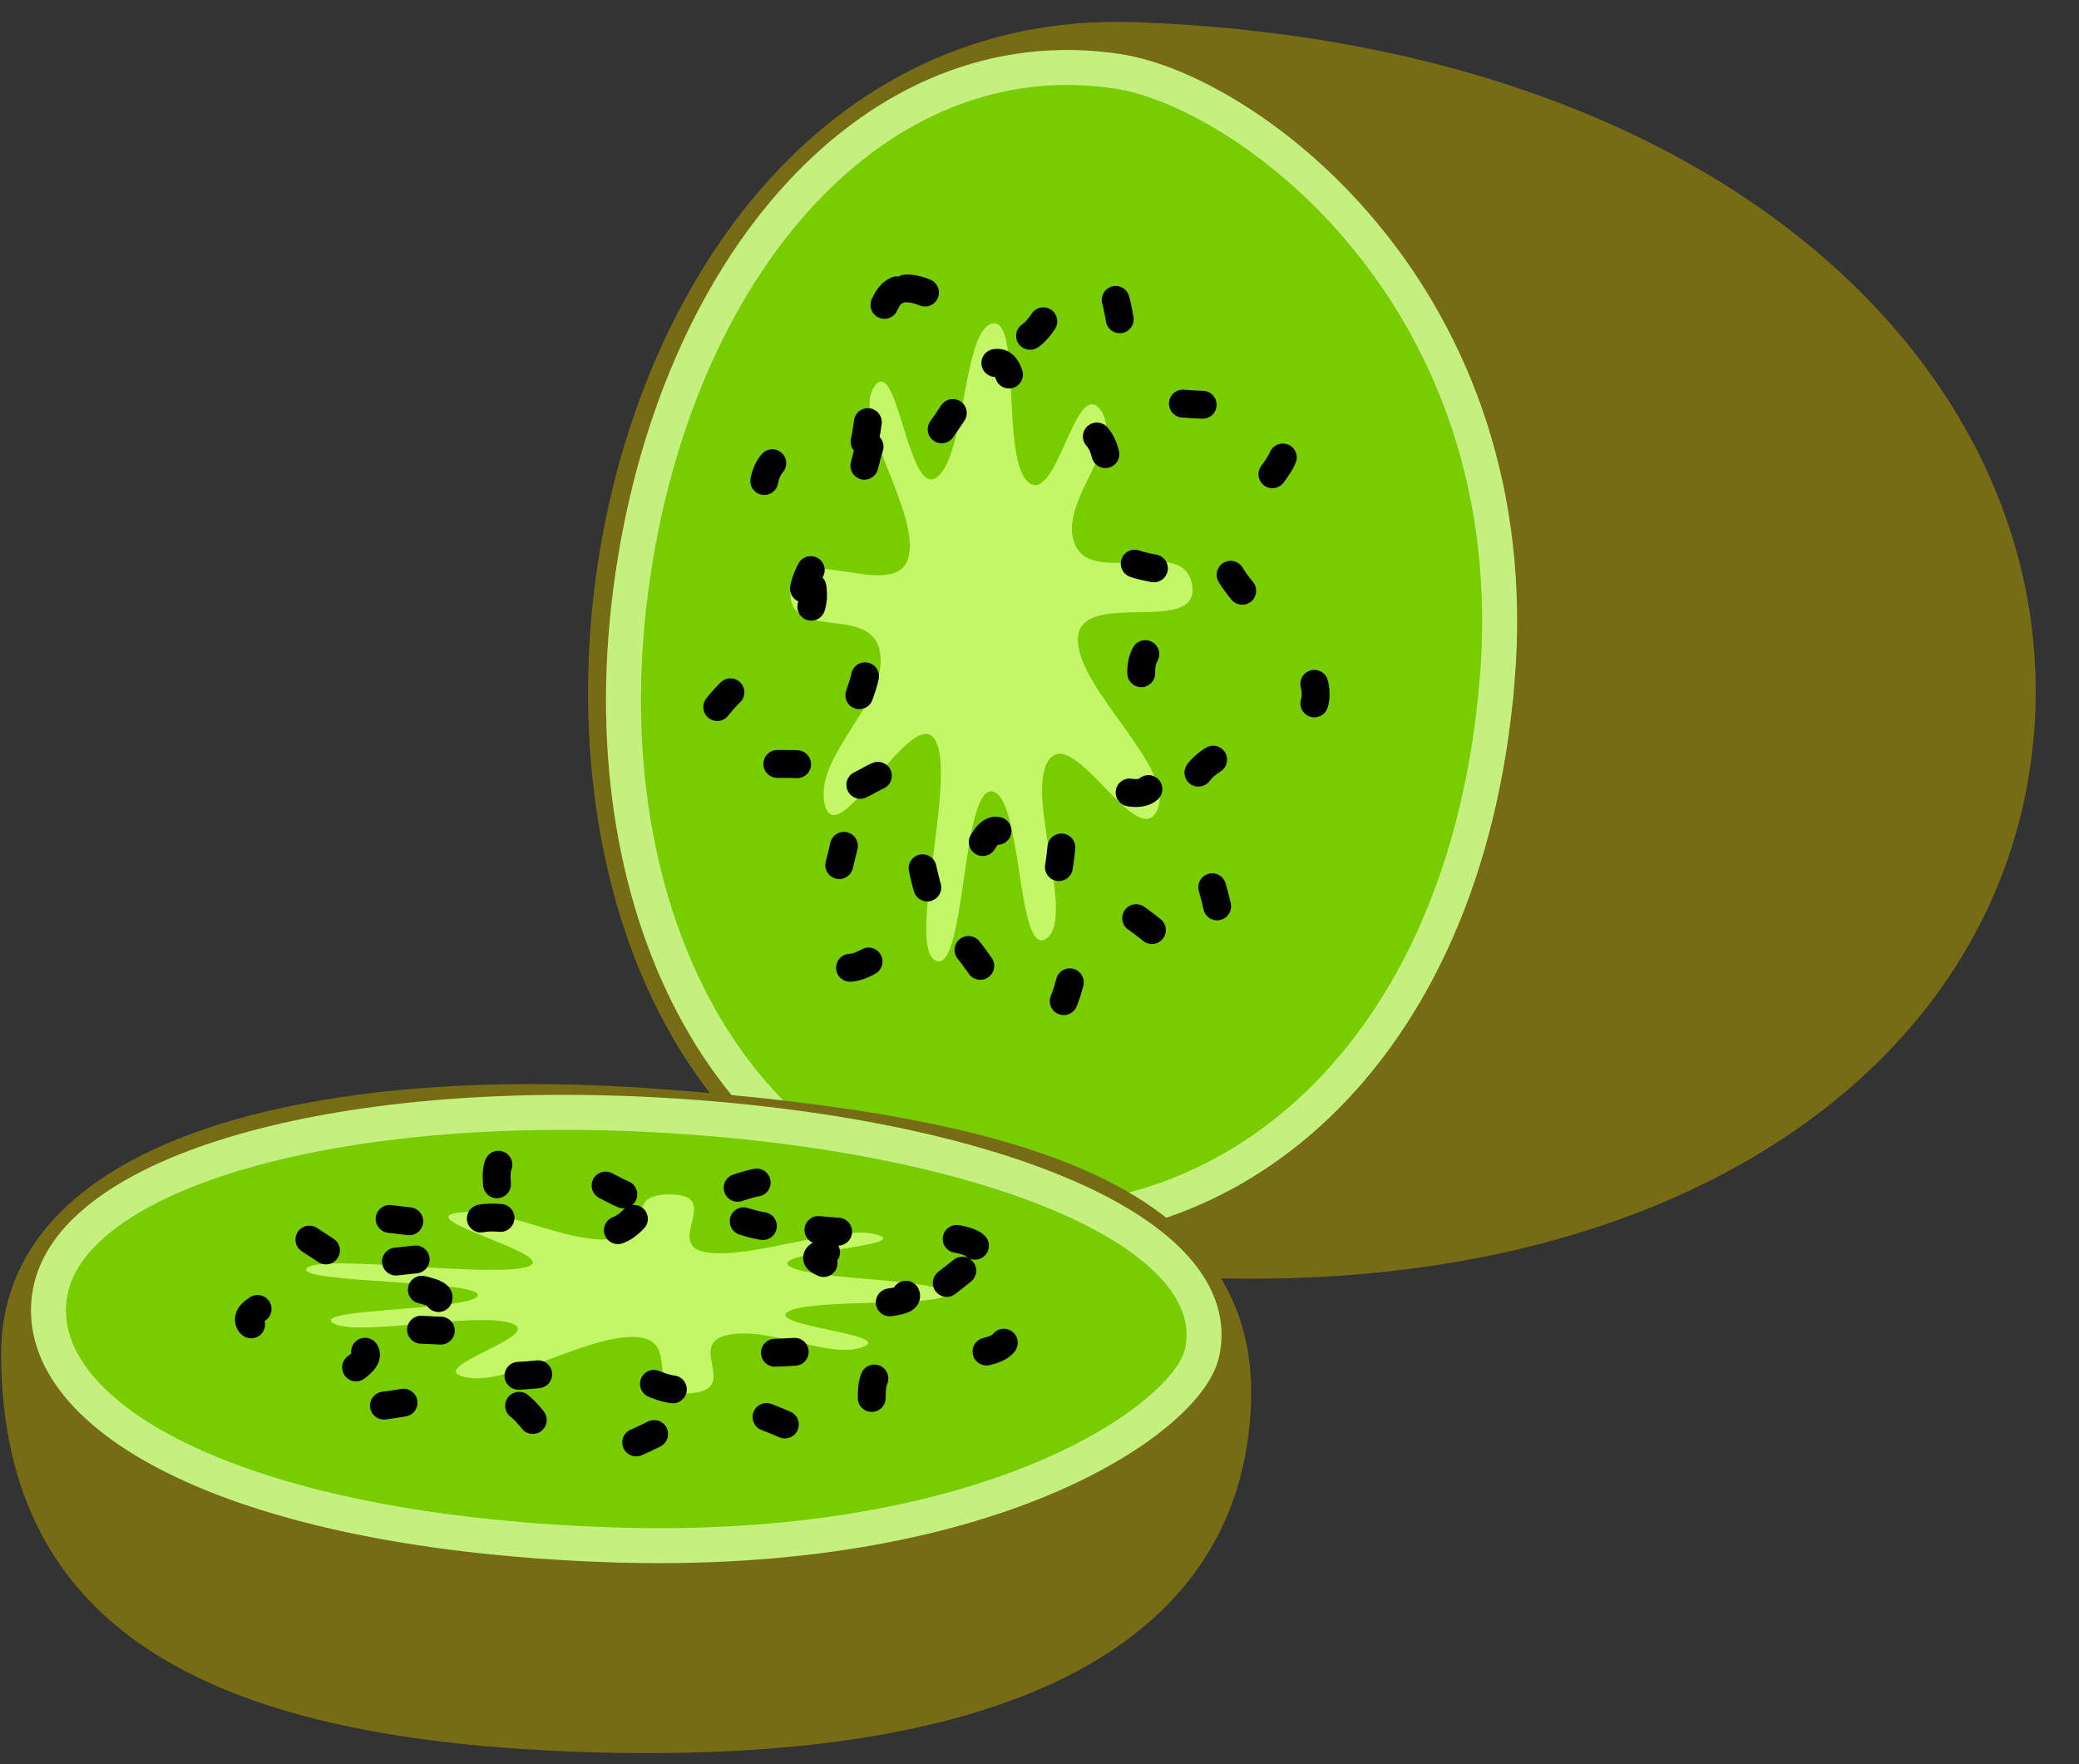
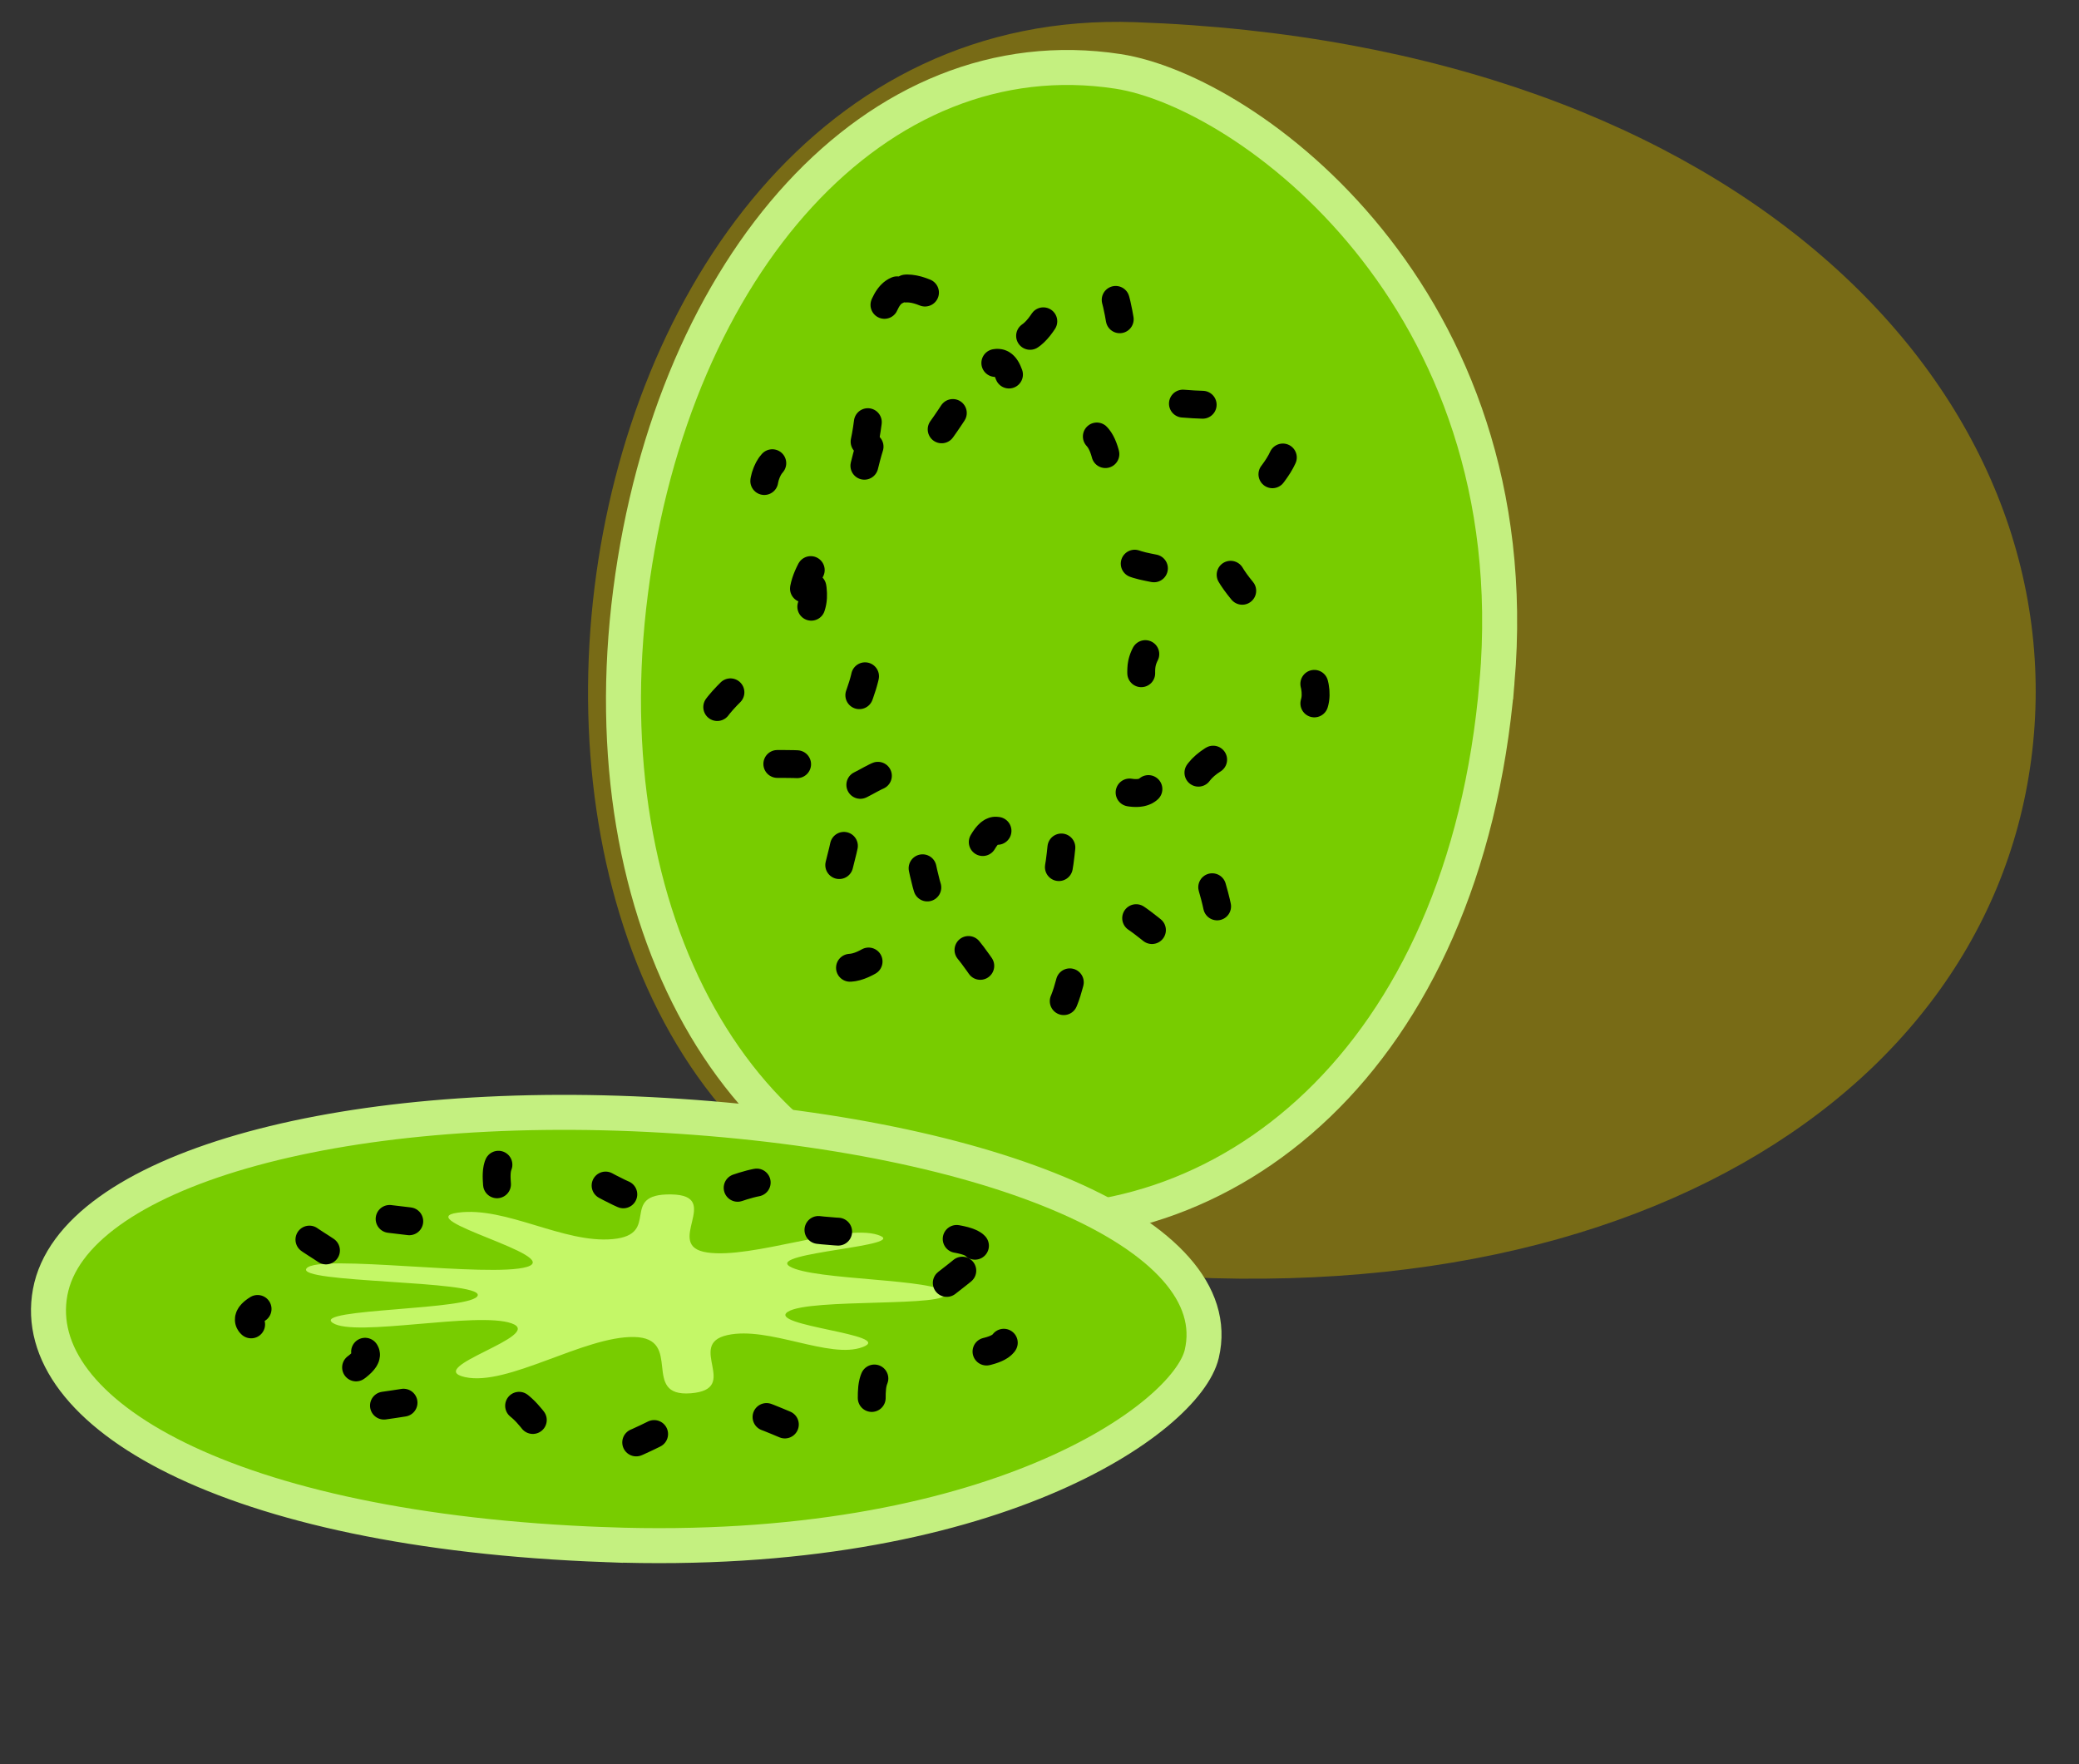
<svg xmlns="http://www.w3.org/2000/svg" height="630.2" preserveAspectRatio="xMidYMid meet" version="1.0" viewBox="-0.4 -7.8 742.8 630.2" width="742.8" zoomAndPan="magnify">
  <rect x="-0.4" y="-7.8" width="742.8" height="630.2" fill="#333333" stroke="none" />
  <g>
    <g id="change1_1">
      <path d="m723.99 263.67c-16.875 127.62-163.91 215.09-378.23 175.92-212.64-38.871-166.96-447.41 58.113-439.47 217.92 7.686 337.26 133.94 320.12 263.56z" fill="#786b16" fill-rule="evenodd" transform="translate(1.314)" />
    </g>
    <g id="change2_1">
      <path d="m533.16 235.8c-11.463 135.46-97.656 203-184.21 191.89s-140.5-107.09-125.37-224.12 87.886-199.1 174.14-185.87c46.277 7.098 147.08 80.652 135.45 218.1z" fill="#78cc00" fill-rule="evenodd" stroke="#c4f080" stroke-width="12.5" transform="translate(1.314)" />
    </g>
    <g id="change3_1">
-       <path d="m352.86 107.76c10.578-2.158 2.869 48.722 12.936 56.783s16.772-38.016 25.711-25.862-15.672 32.986-9.1 48.118 39.142-3.643 41.835 14.584-39.946 0.927-40.824 18.775 35.364 46.526 28.317 61.501-29.615-30.076-38.596-18.106 9.681 56.455-0.976 63.927-8.47-51.101-19.41-52.54-9.396 65.253-20.093 60.462 7.677-65.278-0.231-78.805-34.787 40.69-39.375 23.316 22.735-36.971 19.651-54.684-32.809-3.125-32.042-22.058 37.108 4.553 42.044-11.398-20.359-49.278-12.069-61.445 12.161 40.298 22.449 32.33 9.193-52.74 19.771-54.898z" fill="#d3ff7c" fill-opacity=".833" fill-rule="evenodd" transform="translate(1.314)" />
-     </g>
+       </g>
    <path d="m353.9 121.88c6.972-1.296 4.712 14.541 11.886 18.553s18.948 0.926 24.84 8.226 3.672 29.929 7.195 39.693 22.138 3.661 23.914 14.609-14.433 16.683-15.606 27.239 8.365 33.288 3.721 42.283-22.875-5.629-28.226 1.932-2.355 33.262-9.378 37.75-10.796-23.42-18.275-23.211-12.214 32.95-19.265 30.072-9.69-42.264-14.886-49.352-19.728 11.732-22.752 1.296 12.419-32.764 10.839-43.885-23.12-11.204-22.614-22.577 15.302-23.541 18.453-33.151 4.568-22.626 10.032-29.934 8.224 14.734 14.908 10.761 18.242-29.01 25.214-30.306z" fill="none" stroke="#000" stroke-dasharray="7.074, 42.443" stroke-linecap="round" stroke-width="9.958" transform="translate(1.314)" />
    <path d="m318.81 95.907c-12.054 4.792-6.188 52.259-15.406 63.705s-24.864-13.955-31.173 1.339 17.466 27.641 16.526 44.8-40.708 34.089-38.528 50.757 42.741 1.23 50.242 15.263-15.613 55.794-4.139 64.413 25.802-17.193 38.423-12.648 21.664 34.069 35.139 33.857 9.807-32.558 21.324-39.888 30.231 25.361 40.396 14.878-13.295-46.803-6.514-61.825 42.738-12.834 43.239-29.908-29.457-33.861-33.054-49.309 28.143-30.523 21.974-45.602-41.745-3.336-51.391-14.9-4.406-37.43-16.715-42.6-14.64 25.292-27.533 25.567-30.757-22.691-42.811-17.899z" fill="none" stroke="#000" stroke-dasharray="7.074, 42.443" stroke-linecap="round" stroke-width="9.958" transform="translate(1.314)" />
    <g id="change1_2">
-       <path d="m210.84 618.23c-135.78-3.732-211.66-42.176-212.16-141.95-0.384-77.339 110.46-104.38 235.71-95.015s213.8 32.882 210.86 112.31c-3.12 84.28-83.649 128.8-234.42 124.66z" fill="#786b16" fill-rule="evenodd" transform="translate(1.314)" />
-     </g>
+       </g>
    <g id="change2_2">
      <path d="m214.66 544.03c-135.77-4.982-206.4-47.294-198.45-90.187s101.88-70.079 219.38-63.189 202.15 42.479 192.07 85.234c-5.406 22.938-75.229 73.198-213 68.142z" fill="#78cc00" fill-rule="evenodd" stroke="#c4f080" stroke-width="12.5" transform="translate(1.314)" />
    </g>
    <g id="change3_2">
      <path d="m336.03 454.15c2.542 5.224-48.579 1.668-56.268 6.691s38.597 8.106 26.779 12.592-33.532-7.588-48.412-4.258 5.067 19.352-13.048 20.778-2.382-19.764-20.248-20.108-45.201 17.738-60.421 14.327 28.974-14.81 16.686-19.193-56.058 5.079-63.913-0.157 50.752-4.452 51.792-9.874-65.544-4.317-61.147-9.636 65.507 3.467 78.736-0.516-41.927-17.008-24.733-19.368 37.771 11.063 55.358 9.447 1.926-16.253 20.873-15.97-3.197 18.388 12.922 20.749 48.498-10.327 60.957-6.286-39.823 6.223-31.487 11.275 53.034 4.281 55.576 9.505z" fill="#d3ff7c" fill-opacity=".833" fill-rule="evenodd" transform="translate(1.314)" />
    </g>
-     <path d="m321.95 454.74c1.55 3.444-14.358 2.406-18.106 5.977s-0.234 9.382-7.314 12.335-29.772 1.97-39.4 3.763-2.851 10.975-13.726 11.909-17.196-7.058-27.787-7.584-32.957 4.309-42.114 2.057 4.791-11.349-2.96-13.959-33.322-0.996-38.063-4.449 23.008-5.462 22.527-9.162-33.369-5.877-30.751-9.381 41.878-5.011 48.771-7.618-12.442-9.703-2.125-11.253 33.192 5.979 44.246 5.141 10.353-11.499 21.735-11.306 24.08 7.453 33.798 8.963 22.775 2.145 30.277 4.812-14.423 4.145-10.21 7.433 29.652 8.88 31.202 12.324z" fill="none" stroke="#000" stroke-dasharray="7.074, 42.443" stroke-linecap="round" stroke-width="9.958" transform="translate(1.314)" />
    <path d="m346.63 437.24c-5.227-5.941-52.444-2.796-64.217-7.299s13.038-12.376-2.474-15.42-26.983 8.784-44.163 8.407-35.546-19.972-52.122-18.808 0.329 21.158-13.42 24.942-56.32-7.442-64.514-1.72 18.12 12.681 14.039 18.951-33.253 10.895-32.55 17.562 32.89 4.688 40.634 10.35-24.239 15.09-13.394 20.068 46.282-6.818 61.54-3.539 14.382 21.085 31.461 21.246 32.761-14.75 48.066-16.609 31.525 13.772 46.367 10.642 1.812-20.676 13.015-25.508 37.241-2.371 41.958-8.489-25.806-7.116-26.55-13.495 21.552-15.337 16.325-21.278z" fill="none" stroke="#000" stroke-dasharray="7.074, 42.443" stroke-linecap="round" stroke-width="9.958" transform="translate(1.314)" />
  </g>
</svg>